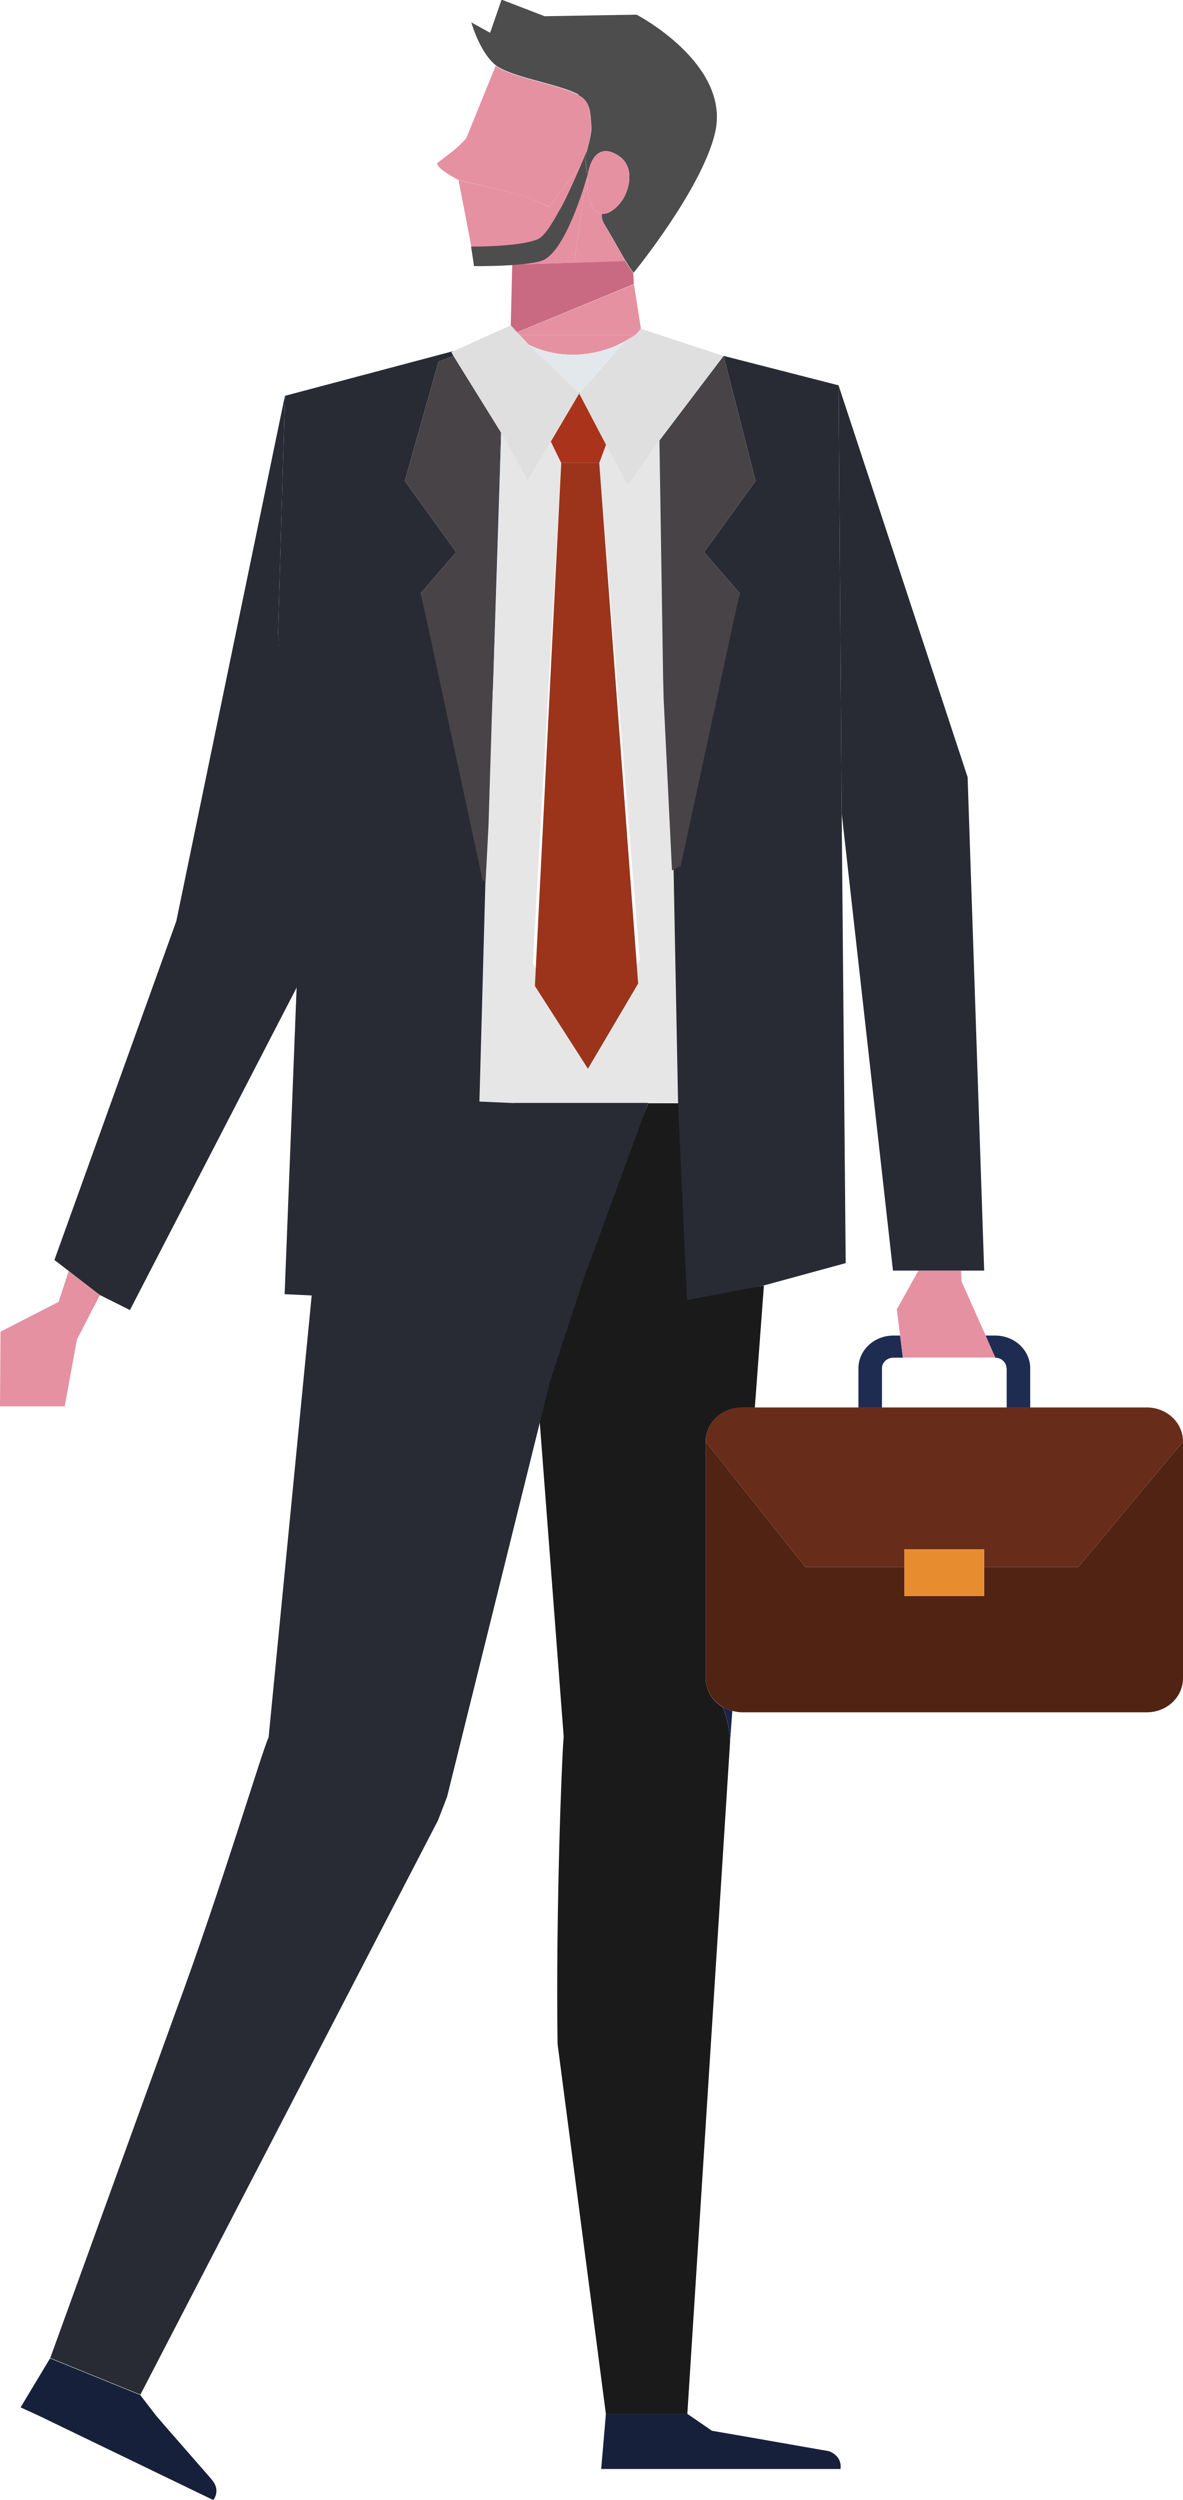
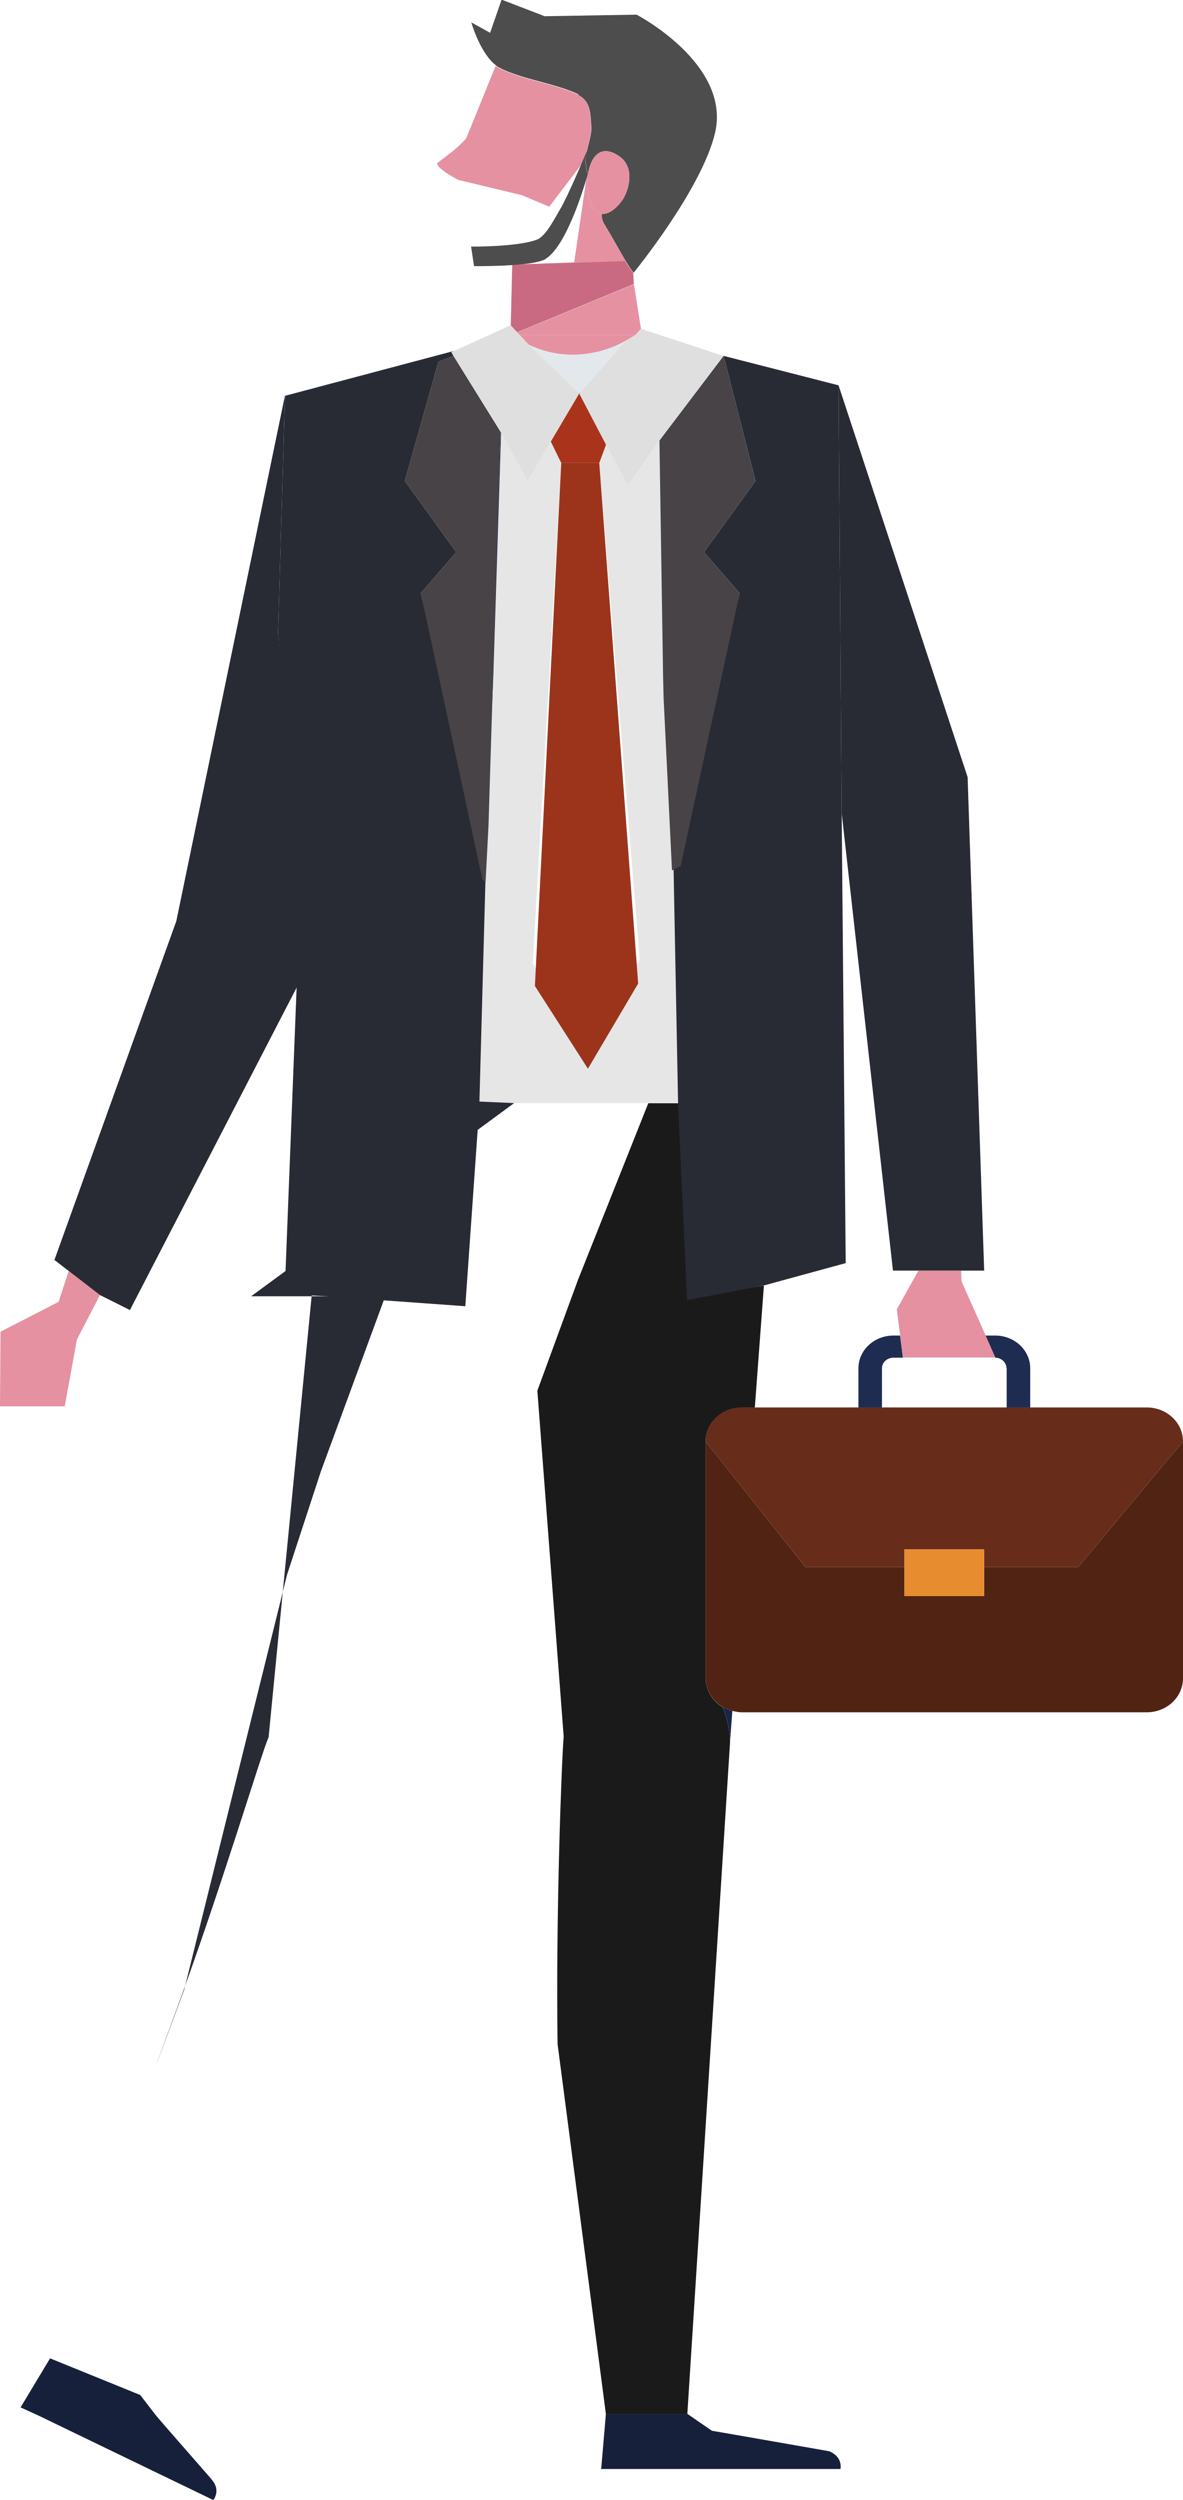
<svg xmlns="http://www.w3.org/2000/svg" id="_レイヤー_2" data-name="レイヤー 2" viewBox="0 0 67.83 143.25">
  <defs>
    <style>
      .cls-1 {
        fill: none;
      }

      .cls-2 {
        fill: #dfdfdf;
      }

      .cls-3 {
        fill: #e6e6e6;
      }

      .cls-4 {
        fill: #c96a82;
      }

      .cls-5 {
        fill: #282b33;
      }

      .cls-6 {
        fill: #1e2c52;
      }

      .cls-7 {
        fill: #4d4d4d;
      }

      .cls-8 {
        fill: #682c1a;
      }

      .cls-9 {
        fill: #474347;
      }

      .cls-10 {
        fill: #e591a2;
      }

      .cls-11 {
        fill: #512313;
      }

      .cls-12 {
        fill: #a9341b;
      }

      .cls-13 {
        fill: #e3e8ec;
      }

      .cls-14 {
        fill: #17203a;
      }

      .cls-15 {
        fill: #e88c30;
      }

      .cls-16 {
        fill: #cee8f9;
      }

      .cls-17 {
        fill: #00a2bf;
      }

      .cls-18 {
        fill: #1a1a1a;
      }

      .cls-19 {
        fill: #18244a;
      }

      .cls-20 {
        fill: #9b341b;
      }
    </style>
  </defs>
  <g id="_デザイン" data-name="デザイン">
    <g>
      <path class="cls-1" d="M50.57,78.41v2.25h7.16v-2.25c0-.34-.29-.61-.65-.61h-5.85c-.36,0-.66.28-.66.61Z" />
      <path class="cls-1" d="M49.22,80.65v-2.25c0-1.04.9-1.88,2.01-1.88h.38l-.19-1.49,1.24-2.22h-.86l-3.55-26.21,1.14,25.78-5.59,1.28-.52,6.99h5.93Z" />
      <rect class="cls-1" x="9.68" y="29.82" width="12.9" height="0" />
      <rect class="cls-10" x="16.28" y="36.26" width="0" height="17.44" transform="translate(-1.76 .68) rotate(-2.26)" />
      <polygon class="cls-10" points="3.36 74.6 .03 76.31 0 80.59 3.71 80.59 4.41 76.76 5.73 74.21 3.94 72.83 3.36 74.6" />
      <polygon class="cls-10" points="29.29 18.66 29.37 15.17 29.37 15.17 29.28 18.64 29.28 18.64 29.29 18.66" />
      <polygon class="cls-10" points="29.79 19.19 36.44 19.19 36.75 18.84 36.35 16.29 29.65 19.05 29.79 19.19" />
      <path class="cls-4" d="M35.86,14.94l-6.49.22-.08,3.49.36.39,6.69-2.76h0l-.03-.64c-.15-.2-.31-.44-.47-.7Z" />
      <path class="cls-10" d="M31.49,11.85l2.06-2.71v.02c.07-.64.38-1.41.35-1.89-.07-.75-.04-1.47-.75-1.84-1.21-.61-3.38-.89-4.57-1.55,0,0-.06-.03-.16-.11l-1.69,4.16c-.46.52-.82.77-1.64,1.4,0,0-.26.21,1.19.98l3.66.88,1.54.65Z" />
      <path class="cls-10" d="M35.86,14.94c-.35-.57-.72-1.27-1.18-2.04-.15-.25-.19-.46-.17-.64-.16-.02-.32-.1-.46-.28-.33-.43-.45-1.29-.33-2.03-.01-.01-.03-.02-.05-.04h0s-.75,5.14-.75,5.14l-5.68.2,2.13-.07h0l6.49-.22Z" />
      <path class="cls-10" d="M35.83,19.55l.62-.36h-6.66l.52.56c2.36,1.14,4.62.33,5.52-.2Z" />
      <polygon class="cls-16" points="16.32 23.38 16.35 22.68 16.32 23.37 16.32 23.38" />
      <polygon class="cls-3" points="38.7 49.65 38.65 49.05 38.17 40.04 38.14 38.94 37.81 25.24 36 27.84 34.75 25.48 34.36 26.53 36.68 54.98 33.71 60.45 30.55 55.21 32.18 26.53 31.58 25.3 30.25 27.56 28.73 24.79 28.1 38.91 27.92 47.38 27.57 50.32 27.48 51.01 27.21 63.27 29.48 63.21 37.17 63.21 39.06 63.19 38.7 49.65" />
      <polygon class="cls-16" points="26.03 20.11 26.1 20.08 16.25 22.69 16.28 22.95 16.35 22.68 26.03 20.11" />
      <path class="cls-13" d="M35.83,19.55c-.89.53-3.15,1.34-5.52.2l2.85,2.75h.08l2.58-2.95Z" />
      <path class="cls-7" d="M33.16,5.44c.72.37.69,1.09.75,1.84.03.48-.28,1.25-.35,1.89l.11.74s.03.03.05.04c.16-.98.74-1.74,1.81-.98.75.54.64,1.58.27,2.3-.22.43-.79,1.03-1.29.98-.02.19.02.4.17.64.47.78.84,1.47,1.18,2.04.16.26.31.51.47.7h0s3.91-4.78,4.67-8.02c.92-3.95-4.5-6.77-4.5-6.77l-5.27.09-2.47-.95-.66,1.9-1.08-.6c.5,1.6,1.13,2.25,1.42,2.47.1.08.16.11.16.11,1.19.66,3.36.94,4.57,1.55Z" />
      <path class="cls-10" d="M35.8,11.27c.37-.72.48-1.76-.27-2.3-1.07-.76-1.65,0-1.81.98-.12.74,0,1.6.33,2.03.14.18.3.26.46.28.51.05,1.07-.56,1.29-.98Z" />
-       <polygon class="cls-10" points="32.92 15.04 33.67 9.91 33.67 9.9 33.56 9.16 33.55 9.14 31.49 11.85 29.96 11.19 26.29 10.32 27.24 15.24 32.92 15.04" />
      <path class="cls-19" d="M41.86,99.8l.13-1.76c-.2-.05-.39-.13-.56-.23.4.89.43,1.91.43,1.99Z" />
      <path class="cls-18" d="M39.42,74.3l-.36-11.08h-1.89s-4.03,10.12-4.03,10.12l-2.33,6.35,1.51,19.82c-.11,1.18-.46,10.24-.35,17.62l2.77,21.2h4.67l2.45-38.51h0c0-.09-.03-1.11-.43-2-.41-.24-.72-.62-.87-1.07-.06-.18-.1-.37-.1-.57v-13.57c0-1.08.93-1.95,2.08-1.95h.74l.52-6.99-4.39.64Z" />
      <path class="cls-14" d="M34.74,138.32l-.08.95-.19,2.21h13.72s.16-.7-.66-1.02l-5.37-.94-1.34-.23-1.41-.97h-4.67Z" />
-       <path class="cls-5" d="M29.48,63.21l-2.54-.11-.62,11.57-8.44-.52-2.48,25.41c-.36.72-2.72,8.69-5.37,15.84l-7.15,19.72,5.17,2.1,17.06-32.9s.51-1.31.53-1.38l5.9-23.79,1.94-5.92,3.69-10.03h-7.69Z" />
+       <path class="cls-5" d="M29.48,63.21l-2.54-.11-.62,11.57-8.44-.52-2.48,25.41c-.36.72-2.72,8.69-5.37,15.84s.51-1.31.53-1.38l5.9-23.79,1.94-5.92,3.69-10.03h-7.69Z" />
      <path class="cls-14" d="M12.13,142.07l-2.7-3.09-.48-.56-.91-1.18-5.17-2.1-1.69,2.81,1.05.48,10,4.83s.47-.56-.11-1.19Z" />
      <polygon class="cls-17" points="33.17 22.5 33.21 22.54 33.25 22.5 33.17 22.5" />
      <polygon class="cls-12" points="34.36 26.53 34.75 25.48 33.21 22.54 31.58 25.3 32.18 26.53 34.36 26.53" />
      <polygon class="cls-20" points="30.67 56.5 33.71 61.24 36.59 56.36 34.36 26.53 32.18 26.53 30.67 56.5" />
      <polygon class="cls-6" points="28.28 38.83 28.73 24.79 28.7 24.74 27.92 47.21 28.28 38.83" />
      <polygon class="cls-5" points="27.48 63.44 27.84 50.23 24.13 33.99 26.16 31.64 23.21 27.56 25.14 20.73 26 20.39 25.88 20.18 26.03 20.11 16.35 22.68 16.32 23.38 15.94 36.27 17.11 53.97 16.32 74.16 18.6 74.27 26.68 74.85 27.48 63.44" />
      <polygon class="cls-5" points="43.32 27.56 40.37 31.64 42.41 33.99 38.62 49.74 38.88 63.27 39.39 74.5 43.8 73.66 48.49 72.38 48.26 46.6 48.26 46.6 48.08 22.08 41.4 20.37 41.49 20.39 43.32 27.56" />
      <polygon class="cls-9" points="38.05 40.01 38.53 49.88 39.03 49.62 42.41 33.99 40.37 31.64 43.32 27.56 41.49 20.39 37.81 25.24 38.02 38.77 38.05 40.01" />
      <polygon class="cls-9" points="28.01 47.29 28.7 24.74 26 20.39 25.14 20.73 23.21 27.56 26.16 31.64 24.13 33.99 27.66 50.4 27.84 50.57 28.01 47.29" />
      <polygon class="cls-2" points="25.88 20.18 26 20.39 28.7 24.74 28.73 24.79 30.25 27.56 31.58 25.3 33.21 22.54 33.17 22.5 30.31 19.75 29.79 19.19 29.65 19.05 29.29 18.66 29.28 18.64 29.28 18.64 26.1 20.08 26.03 20.11 25.88 20.18" />
      <polygon class="cls-2" points="35.83 19.55 33.25 22.5 33.21 22.54 34.75 25.48 36 27.84 37.81 25.24 41.49 20.39 41.4 20.37 36.75 18.84 36.75 18.84 36.44 19.19 35.83 19.55" />
      <polygon class="cls-5" points="16.32 23.37 16.35 22.68 16.28 22.95 10.11 52.78 3.12 72.2 3.94 72.83 5.73 74.21 7.45 75.07 17.2 56.22 17.35 53.31 15.94 36.27 16.32 23.37" />
      <path class="cls-11" d="M56.43,89.8v1.66h-4.57v-1.66h-5.68l-5.72-7.2v13.57c0,.2.04.39.1.57.15.45.46.83.87,1.07.17.1.36.18.56.23.18.04.36.08.55.08h23.21c1.15,0,2.08-.87,2.08-1.95v-13.57l-6.01,7.2h-5.39Z" />
      <path class="cls-8" d="M50.57,80.65h-8.03c-1.15,0-2.08.87-2.08,1.95l5.72,7.2h5.68v-1.02h4.57v1.02h5.39l6.01-7.2c0-1.08-.93-1.95-2.08-1.95h-15.18Z" />
      <polygon class="cls-15" points="56.43 91.46 56.43 89.8 56.43 88.78 51.86 88.78 51.86 89.8 51.86 91.46 56.43 91.46" />
      <path class="cls-6" d="M49.22,78.41v2.25h1.35v-2.25c0-.34.29-.61.66-.61h.54l-.16-1.27h-.38c-1.11,0-2.01.84-2.01,1.88Z" />
      <path class="cls-6" d="M57.72,78.41v2.25h1.35v-2.25c0-1.04-.9-1.88-2.01-1.88h-.56l.56,1.27c.36,0,.65.28.65.61Z" />
      <polygon class="cls-10" points="51.42 75.03 51.61 76.52 51.77 77.79 57.07 77.79 56.51 76.52 55.13 73.42 55.11 72.81 52.66 72.81 51.42 75.03" />
      <polygon class="cls-5" points="48.26 46.6 51.2 72.81 52.66 72.81 55.11 72.81 56.43 72.81 55.48 44.53 48.08 22.08 48.26 46.6 48.26 46.6" />
      <path class="cls-7" d="M31.27,14.84c1.33-.78,2.44-4.89,2.44-4.89l-.05-.04-.11-.74.11-.54s-1.07,2.57-1.55,3.37c-.28.46-.8,1.53-1.32,1.73-1.15.43-3.78.4-3.78.4l.17,1.12s3.33.04,4.09-.4Z" />
    </g>
  </g>
</svg>